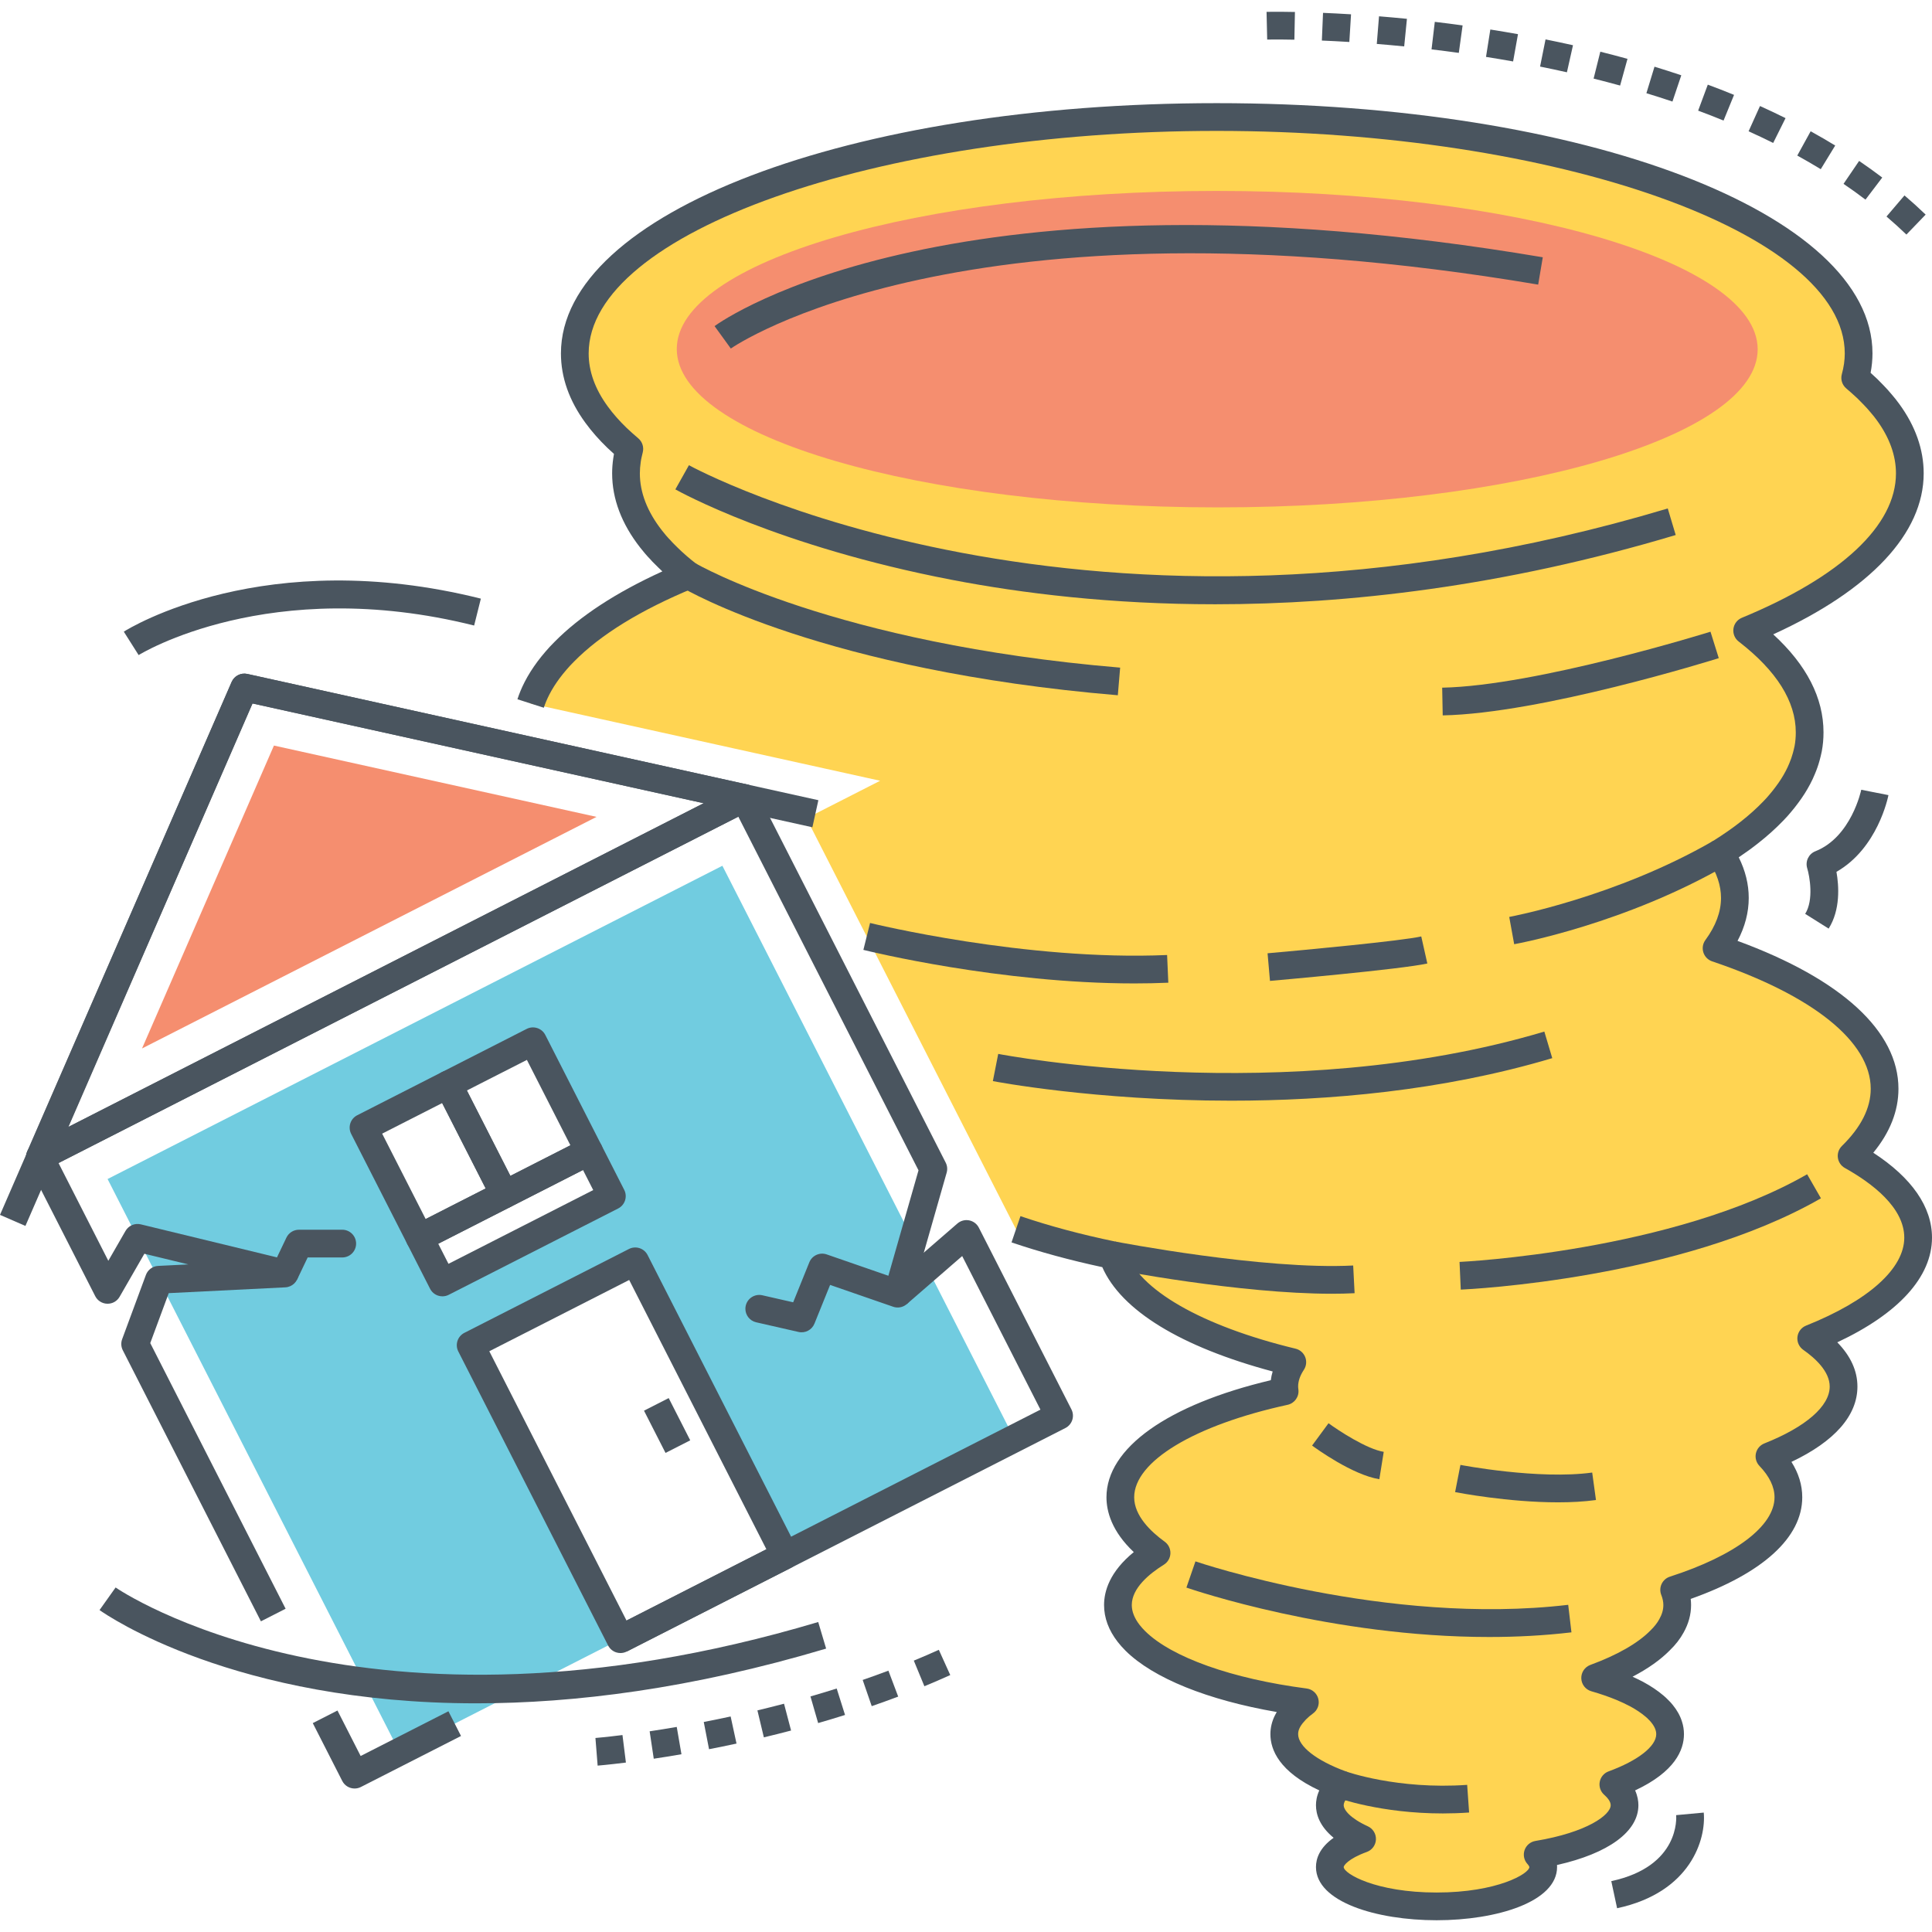
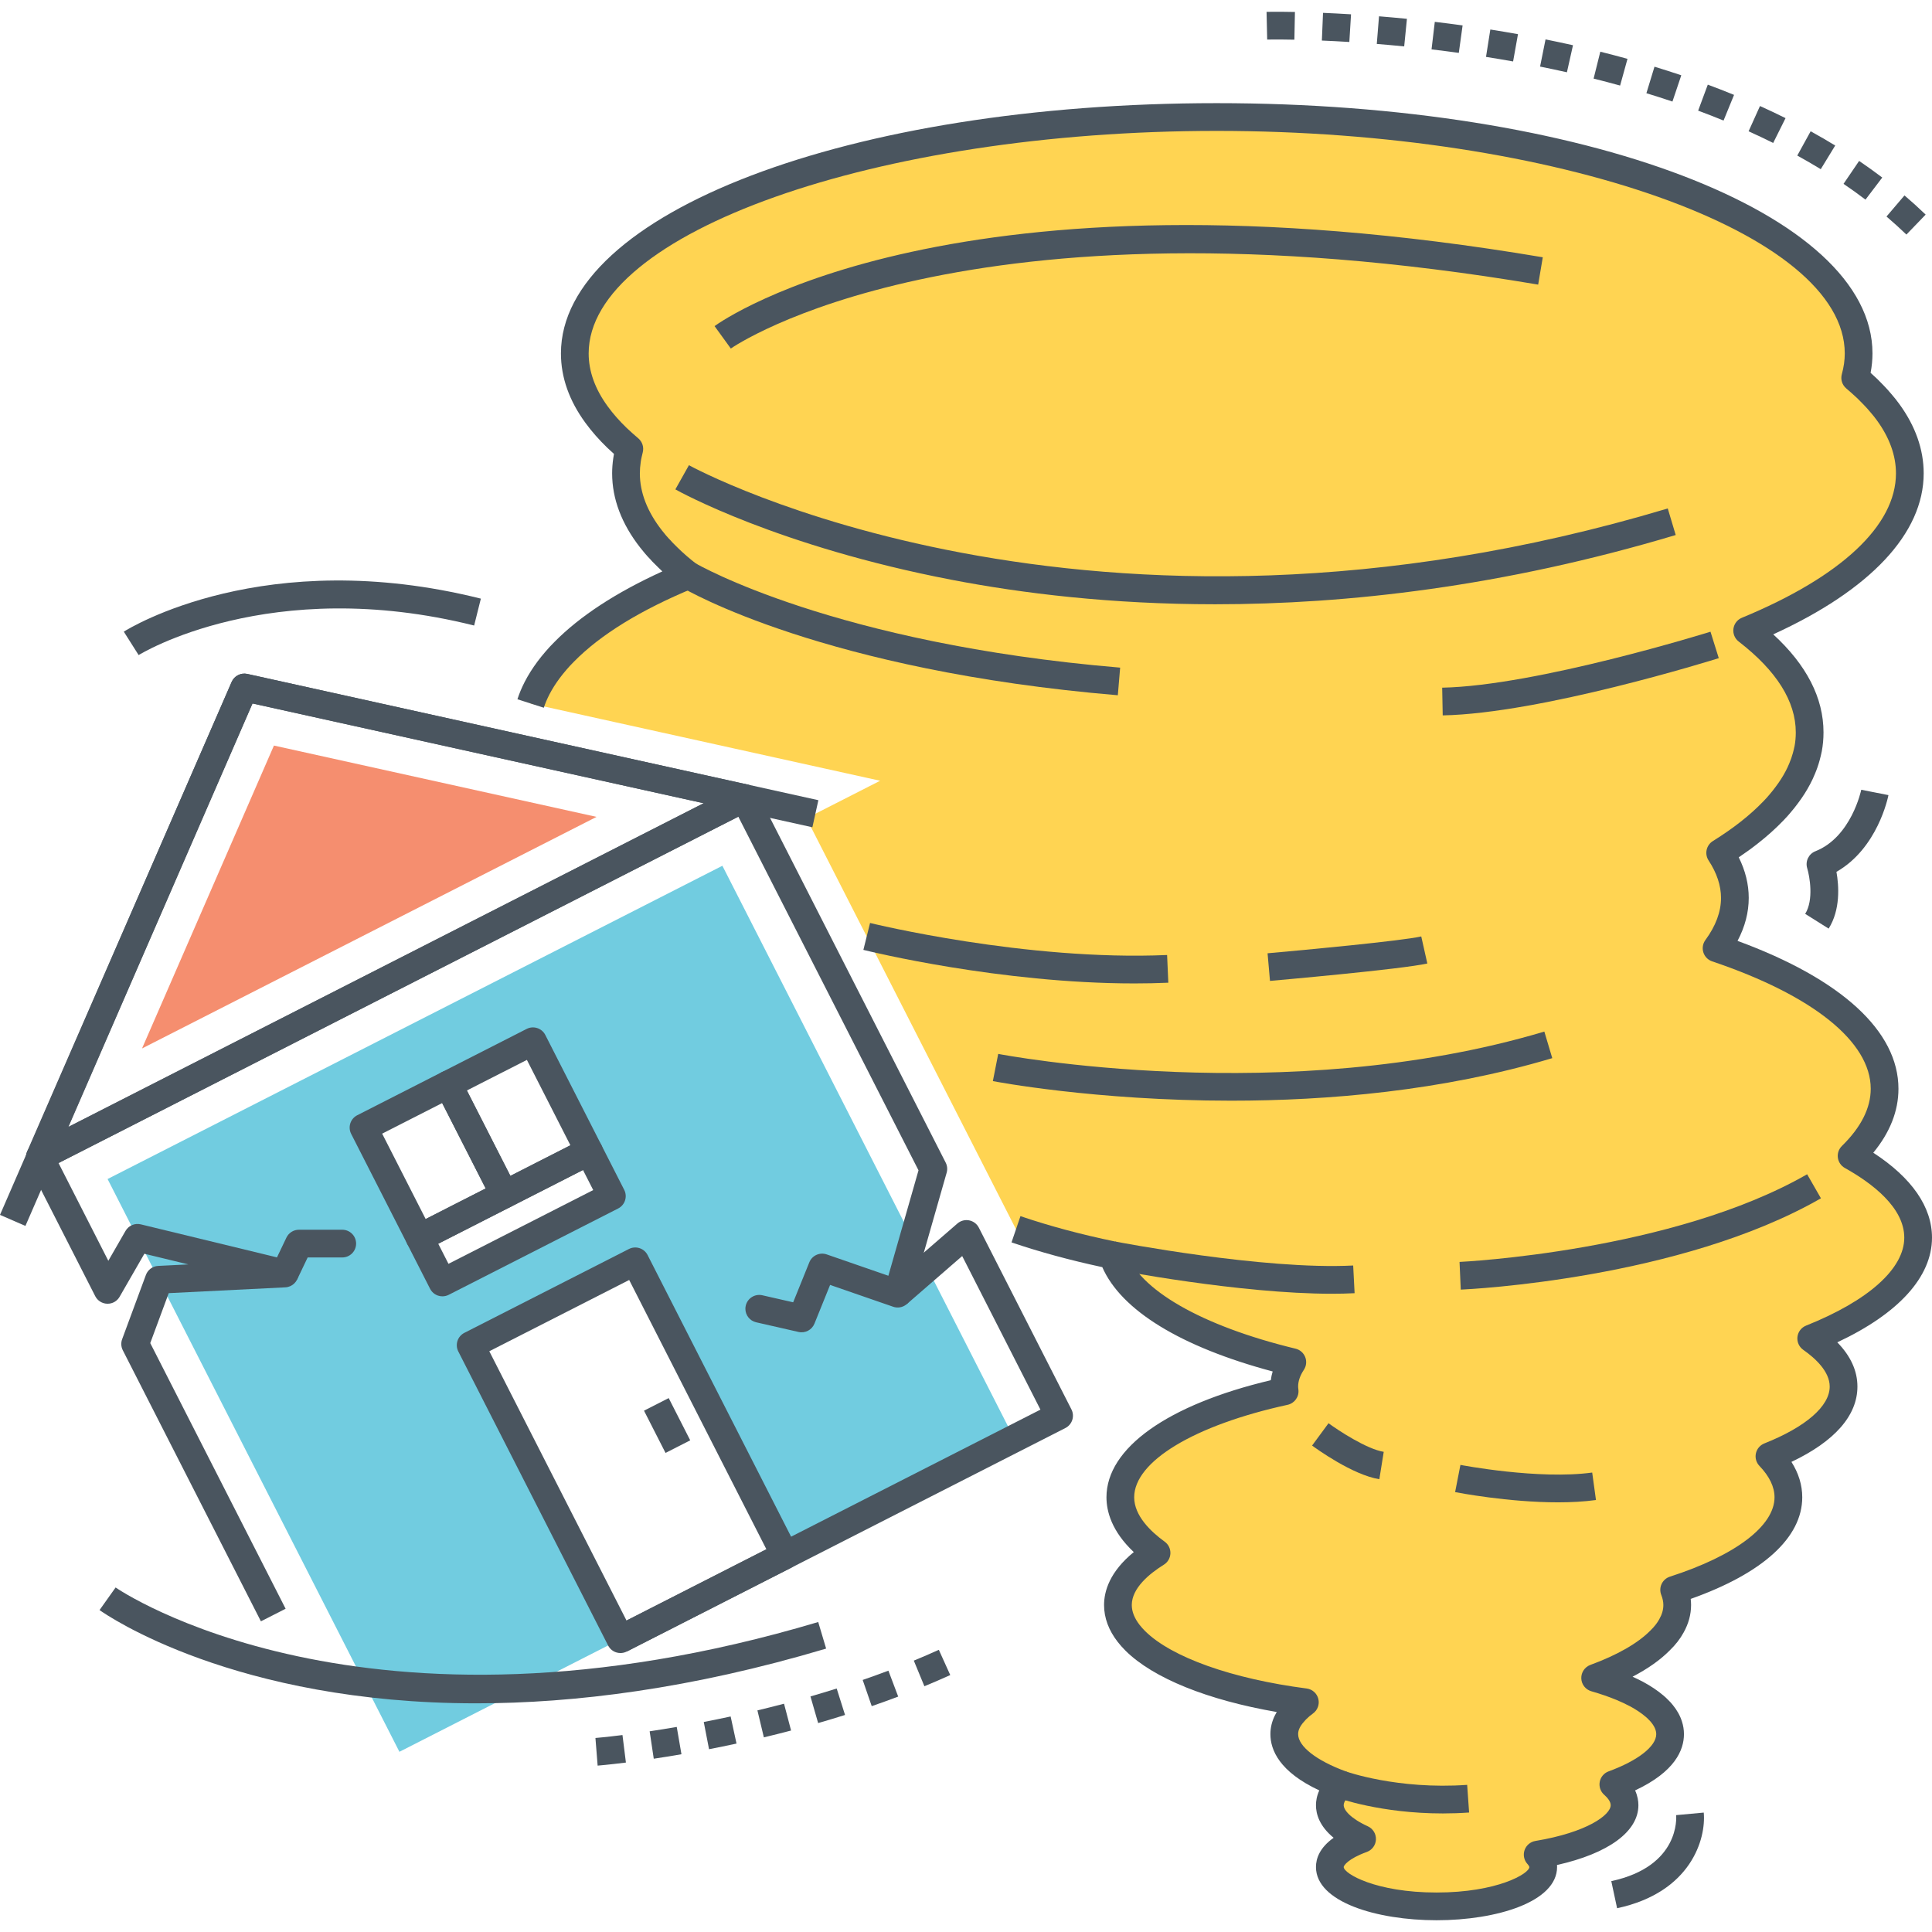
<svg xmlns="http://www.w3.org/2000/svg" version="1.1" id="Layer_1" x="0px" y="0px" viewBox="0 0 512 512" style="enable-background:new 0 0 512 512;" xml:space="preserve">
  <g>
    <g>
      <g>
        <path style="fill:#FFD452;" d="M508.327,327.989c0-8.009-6.49-15.454-17.633-21.675c5.657-5.534,8.743-11.51,8.743-17.78     c0-14.744-17.144-28.017-44.524-37.25c3.135-4.262,4.849-8.719,4.849-13.323c0-4.115-1.371-8.107-3.894-11.952     c2.817-1.763,5.413-3.55,7.764-5.412c2.376-1.861,4.482-3.772,6.343-5.707c0.637-0.66,1.249-1.323,1.788-1.983     c0.637-0.735,1.224-1.495,1.788-2.253c1.127-1.495,2.082-3.037,2.914-4.58c0.417-0.784,0.784-1.568,1.102-2.351     c0.441-1.028,0.808-2.082,1.102-3.159c0.196-0.71,0.367-1.421,0.514-2.131c0.269-1.445,0.392-2.865,0.392-4.335     c0-9.649-5.951-18.809-16.556-26.989c26.793-11.07,43.104-25.666,43.104-41.658c0-5.634-2.008-11.095-5.804-16.287     c-0.563-0.783-1.176-1.543-1.837-2.302c-0.661-0.783-1.347-1.543-2.057-2.278c-1.053-1.126-2.229-2.253-3.502-3.354     c-0.416-0.343-0.833-0.71-1.274-1.077v-0.025c0.588-2.13,0.906-4.286,0.906-6.466c0-34.605-76.167-62.647-170.113-62.647     c-93.971,0-170.114,28.041-170.114,62.647c0,5.634,2.008,11.095,5.804,16.262c1.518,2.082,3.306,4.115,5.364,6.099     c1.029,0.979,2.131,1.959,3.282,2.938h0.024c-0.147,0.49-0.245,0.981-0.367,1.47c-0.122,0.49-0.196,0.979-0.269,1.47     c-0.171,1.176-0.27,2.351-0.27,3.552c0,6.049,2.327,11.877,6.662,17.413c0.808,1.028,1.665,2.057,2.645,3.036     c0.171,0.221,0.367,0.441,0.588,0.637c0.392,0.416,0.784,0.808,1.2,1.199c1.641,1.617,3.453,3.185,5.437,4.702     c-14.229,5.879-25.47,12.736-32.916,20.303c-0.784,0.784-1.494,1.544-2.18,2.351c-0.686,0.784-1.323,1.593-1.935,2.401     c-1.2,1.616-2.229,3.232-3.086,4.898c-0.686,1.346-1.249,2.669-1.69,4.041l64.925,14.351l27.699,6.123l-19.519,9.943     l55.521,108.911c7.764,2.644,16.335,4.946,25.593,6.857c3.772,11.878,21.797,22.115,47.635,28.361     c-1.371,2.081-2.131,4.237-2.131,6.465c0,0.416,0.049,0.833,0.098,1.25c-26.058,5.681-43.545,16.115-43.545,28.091     c0,5.289,3.478,10.311,9.601,14.742c-6.49,4.042-10.237,8.768-10.237,13.813c0,2.596,0.98,5.119,2.841,7.518     c0.539,0.663,1.127,1.348,1.788,2.009c7.666,7.567,24.172,13.543,44.916,16.237c-0.857,0.661-1.641,1.299-2.302,1.959     c-0.49,0.514-0.931,1.03-1.347,1.544c-0.025,0,0,0.024,0,0.024c-0.392,0.514-0.735,1.054-1.004,1.592     c-0.539,1.079-0.808,2.18-0.808,3.332c0,5.216,5.755,9.918,15.037,13.323c-1.886,1.69-2.963,3.55-2.963,5.51     c0,3.379,3.208,6.49,8.547,8.939c-5.266,1.911-8.547,4.531-8.547,7.445c0,5.756,12.662,10.432,28.287,10.432     c15.601,0,28.262-4.677,28.262-10.432c0-1.152-0.539-2.253-1.469-3.281c13.568-2.253,23.021-7.274,23.021-13.103     c0-1.96-1.053-3.821-2.963-5.51c9.282-3.405,15.037-8.107,15.037-13.323c0-0.759-0.123-1.519-0.367-2.253     c-0.343-1.103-0.955-2.156-1.812-3.208c-0.269-0.343-0.563-0.661-0.931-1.005c-0.318-0.343-0.686-0.685-1.078-1.005     c-1.298-1.101-2.865-2.155-4.678-3.134c-1.225-0.637-2.547-1.274-3.968-1.862c-2.131-0.881-4.482-1.69-7.029-2.424     c7.543-2.767,13.47-6.148,17.217-9.943c1.274-1.225,2.278-2.522,3.012-3.87c1.004-1.788,1.518-3.625,1.518-5.51     c0-1.372-0.294-2.718-0.808-4.017c18.539-5.976,30.271-14.767,30.271-24.539c0-3.822-1.763-7.445-5.021-10.85     c12.196-4.849,19.642-11.34,19.642-18.491c0-4.604-3.11-8.914-8.572-12.734C497.575,347.679,508.327,338.299,508.327,327.989z" />
      </g>
    </g>
    <g>
      <g>
-         <path style="fill:#F58E6F;" d="M322.434,50.598c-79.1,0-143.16,18.774-143.081,41.932c0.079,23.158,64.267,41.932,143.367,41.932     s143.16-18.774,143.081-41.932C465.721,69.372,401.534,50.598,322.434,50.598z" />
-       </g>
+         </g>
    </g>
    <g>
      <g>
        <path style="fill:#4A555F;" d="M512,327.989c0-8.154-5.359-15.874-15.559-22.502c4.429-5.39,6.669-11.076,6.669-16.953     c0-15.251-15.095-29.077-42.643-39.19c1.971-3.729,2.967-7.543,2.967-11.384c0-3.619-0.888-7.225-2.649-10.761     c1.869-1.255,3.559-2.483,5.11-3.711c2.43-1.903,4.694-3.939,6.724-6.049c0.709-0.735,1.39-1.476,1.918-2.126     c0.697-0.805,1.341-1.635,1.946-2.448c1.24-1.645,2.328-3.357,3.226-5.07c0.476-0.897,0.896-1.794,1.232-2.624     c0.505-1.176,0.933-2.401,1.268-3.631c0.218-0.788,0.408-1.576,0.585-2.436c0.306-1.641,0.454-3.28,0.454-5.008     c0-9.146-4.476-17.866-13.323-25.984c25.772-11.769,39.871-26.795,39.871-42.663c0-6.336-2.191-12.546-6.496-18.432     c-0.629-0.874-1.311-1.723-2.003-2.517c-0.703-0.838-1.435-1.674-2.19-2.428c-1.024-1.094-2.151-2.186-3.379-3.271     c0.332-1.728,0.5-3.449,0.5-5.142c0-37.189-76.337-66.32-173.787-66.32S148.654,56.471,148.654,93.66     c0,6.348,2.193,12.552,6.509,18.426c1.636,2.244,3.582,4.458,5.799,6.595c0.562,0.535,1.146,1.071,1.746,1.606     c-0.068,0.358-0.124,0.718-0.178,1.083c-0.207,1.421-0.307,2.756-0.307,4.08c0,6.751,2.504,13.372,7.446,19.683     c0.702,0.893,1.647,2.056,2.789,3.216c0.23,0.279,0.481,0.552,0.755,0.808c0.41,0.433,0.82,0.841,1.199,1.196     c0.365,0.359,0.738,0.717,1.119,1.073c-12.274,5.592-21.889,11.88-28.617,18.719c-0.859,0.857-1.634,1.689-2.347,2.529     c-0.744,0.851-1.435,1.726-2.119,2.629c-1.36,1.83-2.473,3.6-3.409,5.421c-0.804,1.576-1.429,3.075-1.915,4.584l6.993,2.251     c0.365-1.131,0.844-2.276,1.461-3.486c0.745-1.448,1.649-2.883,2.747-4.359c0.561-0.741,1.142-1.482,1.807-2.242     c0.621-0.732,1.266-1.419,1.998-2.152c7.026-7.142,17.691-13.697,31.699-19.484c1.215-0.502,2.069-1.614,2.24-2.917     c0.171-1.303-0.367-2.598-1.411-3.396c-1.852-1.418-3.566-2.898-5.153-4.461c-0.36-0.338-0.7-0.678-1.038-1.038     c-0.077-0.081-0.283-0.304-0.367-0.378c-0.093-0.12-0.194-0.234-0.301-0.341c-0.934-0.934-1.748-1.938-2.35-2.704     c-3.902-4.982-5.88-10.079-5.88-15.148c0-0.966,0.075-1.955,0.23-3.011c0.055-0.374,0.106-0.749,0.237-1.288     c0.083-0.412,0.187-0.825,0.306-1.305c0.337-1.354-0.122-2.781-1.185-3.685c-1.098-0.933-2.148-1.867-3.112-2.785     c-1.895-1.827-3.559-3.717-4.952-5.629c-3.379-4.598-5.092-9.337-5.092-14.087c0-31.967,76.221-58.973,166.44-58.973     s166.44,27.006,166.44,58.973c0,1.782-0.261,3.629-0.774,5.488c-0.385,1.391,0.081,2.879,1.191,3.802     c0.392,0.326,0.763,0.654,1.221,1.057c1.171,1.013,2.254,2.05,3.305,3.171c0.68,0.681,1.271,1.361,1.886,2.095     c0.585,0.672,1.128,1.342,1.642,2.058c3.382,4.624,5.097,9.375,5.097,14.119c0,13.795-14.502,27.384-40.833,38.263     c-1.213,0.5-2.065,1.61-2.239,2.909c-0.173,1.3,0.359,2.593,1.398,3.394c10.037,7.742,15.126,15.844,15.126,24.08     c0,1.272-0.108,2.469-0.316,3.59c-0.132,0.633-0.283,1.266-0.462,1.909c-0.249,0.912-0.563,1.813-0.961,2.744     c-0.273,0.67-0.587,1.341-0.952,2.028c-0.721,1.376-1.594,2.747-2.607,4.092c-0.511,0.686-1.042,1.375-1.69,2.126     c-0.477,0.585-1.021,1.169-1.587,1.757c-1.795,1.866-3.8,3.669-5.977,5.374c-2.135,1.691-4.566,3.385-7.432,5.179     c-0.837,0.524-1.428,1.363-1.639,2.328s-0.025,1.974,0.517,2.8c2.185,3.331,3.292,6.675,3.292,9.938     c0,3.666-1.391,7.417-4.134,11.146c-0.696,0.945-0.898,2.164-0.545,3.283c0.353,1.118,1.219,2.001,2.33,2.376     c26.708,9.006,42.026,21.314,42.026,33.769c0,5.096-2.57,10.195-7.638,15.154c-0.829,0.81-1.226,1.964-1.073,3.112     c0.153,1.148,0.839,2.157,1.851,2.722c7.185,4.011,15.749,10.471,15.749,18.467c0,8.201-9.485,16.697-26.025,23.309     c-1.253,0.501-2.131,1.648-2.286,2.989c-0.154,1.341,0.438,2.658,1.544,3.432c3.195,2.236,7.004,5.737,7.004,9.725     c0,5.204-6.315,10.7-17.325,15.078c-1.135,0.451-1.972,1.437-2.233,2.631c-0.26,1.194,0.091,2.439,0.935,3.321     c2.655,2.775,4.001,5.571,4.001,8.31c0,7.581-10.364,15.447-27.723,21.042c-0.967,0.312-1.763,1.01-2.196,1.928     c-0.434,0.919-0.468,1.976-0.093,2.921c0.365,0.922,0.55,1.819,0.55,2.664c0,1.242-0.343,2.456-1.072,3.753     c-0.558,1.026-1.343,2.028-2.4,3.046c-3.295,3.337-8.781,6.476-15.868,9.075c-1.491,0.547-2.462,1.992-2.406,3.579     c0.056,1.588,1.126,2.96,2.654,3.4c2.429,0.7,4.663,1.47,6.641,2.288c1.186,0.491,2.389,1.057,3.627,1.701     c1.571,0.849,2.933,1.758,4.101,2.747c0.256,0.209,0.499,0.432,0.707,0.656c0.06,0.065,0.122,0.127,0.185,0.187     c0.215,0.201,0.39,0.386,0.591,0.642c0.585,0.718,0.963,1.365,1.176,2.046c0.118,0.359,0.179,0.727,0.179,1.095     c0,3.233-4.84,7.017-12.629,9.874c-1.215,0.445-2.106,1.497-2.345,2.768c-0.239,1.272,0.208,2.575,1.177,3.433     c0.786,0.695,1.723,1.738,1.723,2.758c0,2.56-6.19,7.194-19.949,9.479c-1.326,0.22-2.425,1.146-2.868,2.415     c-0.442,1.268-0.157,2.677,0.745,3.674c0.432,0.478,0.52,0.766,0.52,0.817c0,1.737-8.455,6.759-24.589,6.759     c-16.15,0-24.613-5.022-24.613-6.759c0-0.351,1.091-2.165,6.126-3.992c1.402-0.508,2.356-1.813,2.417-3.302     c0.061-1.489-0.783-2.868-2.138-3.49c-4.727-2.168-6.405-4.371-6.405-5.599c0-1.057,1.091-2.192,1.741-2.774     c0.96-0.86,1.399-2.161,1.156-3.428c-0.243-1.267-1.132-2.313-2.343-2.757c-7.79-2.857-12.629-6.641-12.629-9.874     c0-0.578,0.134-1.115,0.421-1.689c0.191-0.384,0.374-0.678,0.573-0.924c0.067-0.083,0.13-0.168,0.189-0.255     c0.298-0.361,0.606-0.715,0.9-1.025c0.597-0.597,1.198-1.109,1.839-1.567c1.229-0.878,1.796-2.417,1.429-3.882     s-1.593-2.556-3.09-2.75c-19.759-2.566-35.762-8.251-42.792-15.192c-0.56-0.56-1.074-1.137-1.484-1.663     c-1.373-1.77-2.069-3.542-2.069-5.266c0-4.462,4.625-8.278,8.506-10.694c1.038-0.647,1.687-1.768,1.729-2.991     c0.043-1.223-0.526-2.386-1.518-3.104c-3.687-2.669-8.081-6.876-8.081-11.767c0-9.5,15.957-19.118,40.654-24.502     c1.848-0.403,3.088-2.142,2.866-4.019c-0.032-0.273-0.073-0.547-0.073-0.82c0-1.433,0.499-2.887,1.525-4.443     c0.658-0.999,0.789-2.255,0.35-3.369c-0.439-1.113-1.392-1.943-2.554-2.224c-24.94-6.029-41.761-15.712-44.997-25.901     c-0.402-1.267-1.458-2.218-2.759-2.486c-9.047-1.867-17.508-4.134-25.152-6.737l-2.368,6.955     c7.369,2.51,15.453,4.713,24.056,6.56c5.003,11.457,20.839,21.153,45.149,27.646c-0.23,0.768-0.395,1.54-0.492,2.315     c-27.337,6.479-43.553,17.979-43.553,31.025c0,3.704,1.361,8.99,7.24,14.529c-6.399,5.222-7.876,10.38-7.876,14.027     c0,3.394,1.215,6.681,3.614,9.774c0.605,0.777,1.308,1.568,2.108,2.367c7.359,7.265,21.737,13.048,40.04,16.212     c-0.167,0.281-0.328,0.576-0.483,0.886c-0.793,1.587-1.196,3.262-1.196,4.975c0,4.194,2.376,9.973,12.953,14.914     c-0.68,1.492-0.879,2.848-0.879,3.919c0,2.398,0.941,5.555,4.679,8.638c-3.733,2.652-4.679,5.521-4.679,7.746     c0,9.26,16.078,14.106,31.96,14.106c15.87,0,31.936-4.846,31.936-14.106c0-0.168-0.006-0.347-0.02-0.535     c13.6-3.05,21.572-8.833,21.572-15.849c0-1.077-0.196-2.435-0.872-3.922c10.57-4.941,12.946-10.718,12.946-14.911     c0-1.156-0.187-2.304-0.533-3.345c-0.475-1.527-1.284-2.979-2.429-4.383c-0.358-0.456-0.744-0.881-1.22-1.333     c-0.405-0.428-0.863-0.852-1.303-1.211c-1.503-1.274-3.289-2.474-5.359-3.591c-0.953-0.497-1.872-0.945-2.776-1.354     c4.073-2.126,7.374-4.462,9.847-6.968c1.531-1.472,2.773-3.074,3.669-4.718c1.32-2.35,1.99-4.809,1.99-7.31     c0-0.538-0.034-1.079-0.098-1.621c19.098-6.77,29.56-16.269,29.56-26.935c0-3.23-0.961-6.369-2.865-9.377     c11.465-5.44,17.487-12.288,17.487-19.964c0-4.159-1.79-8.084-5.335-11.722C503.142,348.117,512,338.39,512,327.989z" />
      </g>
    </g>
    <g>
      <g>
        <path style="fill:#4A555F;" d="M409.265,273.38c-68.625,20.481-143.973,6.063-144.726,5.915l-1.419,7.209     c0.451,0.089,27.042,5.189,63.143,5.189c25.57,0,55.914-2.56,85.104-11.273L409.265,273.38z" />
      </g>
    </g>
    <g>
      <g>
        <path style="fill:#4A555F;" d="M453.298,167.409c-0.458,0.143-46.095,14.347-71.104,14.831l0.141,7.346     c26.05-0.504,71.247-14.567,73.158-15.166L453.298,167.409z" />
      </g>
    </g>
    <g>
      <g>
        <path style="fill:#4A555F;" d="M441.973,134.749c-153.881,46.075-258.362-10.882-259.4-11.463l-3.595,6.407     c1.092,0.613,27.272,15.116,73.223,23.961c18.659,3.592,42.249,6.483,69.835,6.483c34.919,0,76.237-4.635,122.044-18.35     L441.973,134.749z" />
      </g>
    </g>
    <g>
      <g>
        <path style="fill:#4A555F;" d="M309.294,253.086c-37.394,1.635-78.312-8.386-78.721-8.488l-1.769,7.131     c1.579,0.392,36.271,8.888,71.822,8.888c2.994,0,6.001-0.06,8.988-0.191L309.294,253.086z" />
      </g>
    </g>
    <g>
      <g>
        <path style="fill:#4A555F;" d="M376.647,248.167c-5.327,1.196-31.208,3.626-40.73,4.462l0.641,7.319     c1.418-0.124,34.804-3.064,41.699-4.612L376.647,248.167z" />
      </g>
    </g>
    <g>
      <g>
-         <path style="fill:#4A555F;" d="M454.026,222.838c-25.747,14.88-53.783,20.107-54.064,20.158l1.314,7.229     c1.193-0.216,29.535-5.484,56.426-21.026L454.026,222.838z" />
-       </g>
+         </g>
    </g>
    <g>
      <g>
        <path style="fill:#4A555F;" d="M358.606,335.372c-23.773,1.225-62.668-6.275-63.057-6.351l-1.404,7.212     c1.501,0.292,34.328,6.623,58.776,6.623c2.089,0,4.121-0.046,6.063-0.146L358.606,335.372z" />
      </g>
    </g>
    <g>
      <g>
        <path style="fill:#4A555F;" d="M478.909,311.191c-35.672,20.485-91.555,23.207-92.116,23.232l0.326,7.34     c2.359-0.105,58.209-2.816,95.449-24.2L478.909,311.191z" />
      </g>
    </g>
    <g>
      <g>
        <path style="fill:#4A555F;" d="M352.073,377.172l-4.356,5.916c1.076,0.793,10.718,7.78,17.822,8.919l1.165-7.254     C362.166,384.025,354.604,379.034,352.073,377.172z" />
      </g>
    </g>
    <g>
      <g>
        <path style="fill:#4A555F;" d="M421.949,390.241c-14.208,1.95-34.715-1.989-34.921-2.028l-1.407,7.211     c0.704,0.138,14.068,2.71,27.265,2.71c3.44,0,6.874-0.175,10.063-0.613L421.949,390.241z" />
      </g>
    </g>
    <g>
      <g>
-         <path style="fill:#4A555F;" d="M415.591,425.293c-48.153,5.673-98.284-11.338-98.786-11.512l-2.395,6.946     c1.799,0.621,38.515,13.094,80.224,13.094c7.173,0,14.501-0.37,21.816-1.231L415.591,425.293z" />
-       </g>
+         </g>
    </g>
    <g>
      <g>
        <path style="fill:#4A555F;" d="M388.814,473.007c-18.495,1.302-32.025-3.519-32.16-3.568l-2.521,6.901     c0.532,0.195,11.791,4.24,28.224,4.24c2.231,0,4.562-0.075,6.971-0.244L388.814,473.007z" />
      </g>
    </g>
    <g>
      <g>
        <path style="fill:#4A555F;" d="M189.363,86.419l4.312,5.948c0.597-0.429,61.485-42.676,213.957-16.942l1.222-7.244     C252.89,41.854,191.884,84.587,189.363,86.419z" />
      </g>
    </g>
    <g>
      <g>
        <g>
          <path style="fill:#4A555F;" d="M364.862,11.643c2.32,0.187,4.745,0.404,7.262,0.655l0.727-7.311      c-2.565-0.255-5.036-0.476-7.399-0.667L364.862,11.643z M379.372,13.087c2.35,0.279,4.762,0.586,7.228,0.926l1.005-7.278      c-2.514-0.347-4.974-0.66-7.369-0.944L379.372,13.087z M408.136,17.644c2.351,0.472,4.724,0.975,7.113,1.512l1.61-7.169      c-2.444-0.548-4.872-1.063-7.276-1.546L408.136,17.644z M393.807,15.078c2.357,0.372,4.753,0.774,7.18,1.208l1.294-7.232      c-2.477-0.443-4.921-0.853-7.328-1.234L393.807,15.078z M335.651,3.143l0.167,7.345c0.045-0.001,2.662-0.057,7.207,0.032      l0.146-7.346C338.343,3.079,335.651,3.143,335.651,3.143z M350.307,10.747c2.219,0.093,4.655,0.216,7.281,0.378l0.452-7.333      c-2.679-0.166-5.162-0.291-7.425-0.386L350.307,10.747z M422.323,20.83c2.332,0.582,4.675,1.196,7.023,1.845l1.956-7.082      c-2.408-0.665-4.811-1.295-7.203-1.891L422.323,20.83z M476.297,41.227c2.127,1.171,4.22,2.385,6.222,3.608l3.831-6.269      c-2.095-1.281-4.286-2.551-6.509-3.776L476.297,41.227z M504.708,51.79l-4.767,5.591c1.823,1.555,3.598,3.163,5.277,4.781      l5.099-5.29C508.531,55.149,506.644,53.44,504.708,51.79z M488.555,48.724c1.998,1.358,3.956,2.764,5.818,4.179l4.444-5.851      c-1.964-1.492-4.026-2.974-6.131-4.404L488.555,48.724z M463.395,34.795c2.192,0.989,4.367,2.018,6.517,3.089l3.277-6.577      c-2.236-1.113-4.495-2.183-6.774-3.21L463.395,34.795z M436.313,24.7c2.303,0.703,4.605,1.44,6.902,2.214l2.344-6.963      c-2.364-0.796-4.733-1.554-7.101-2.277L436.313,24.7z M450.027,29.322c2.255,0.837,4.5,1.711,6.733,2.624l2.781-6.801      c-2.307-0.943-4.628-1.846-6.957-2.711L450.027,29.322z" />
        </g>
      </g>
    </g>
    <g>
      <g>
        <path style="fill:#4A555F;" d="M451.512,480.354l-7.316,0.676c0.051,0.552,1.04,13.58-17.188,17.49l1.54,7.183     C448.175,501.494,452.152,487.281,451.512,480.354z" />
      </g>
    </g>
    <g>
      <g>
        <path style="fill:#4A555F;" d="M500.458,210.715l-7.208-1.419c-0.025,0.125-2.625,12.534-12.158,16.296     c-1.778,0.702-2.718,2.66-2.164,4.49c0.639,2.112,1.788,8.402-0.537,12.099l6.221,3.91c3.149-5.009,2.729-11.309,2.068-15.049     C497.577,224.84,500.337,211.334,500.458,210.715z" />
      </g>
    </g>
    <g>
      <g>
        <path style="fill:#4A555F;" d="M184.313,149.275l-3.754,6.315c1.513,0.901,37.946,22.133,115.677,28.66l0.615-7.321     C221.017,170.561,184.672,149.488,184.313,149.275z" />
      </g>
    </g>
    <g>
      <g>
        <g>
          <path style="fill:#71CCE0;" d="M191.441,229.437L28.51,312.453l77.341,151.792l58.575-29.845l-39.699-77.915l43.621-22.226      l39.699,77.915l60.735-30.946L191.441,229.437z M117.251,339.86l-20.912-41.042l44.892-22.873l20.912,41.042L117.251,339.86z" />
        </g>
      </g>
    </g>
    <g>
      <g>
        <g>
          <path style="fill:#4A555F;" d="M200.911,211.022c-0.196-1.538-1.337-2.788-2.851-3.122L65.548,178.601      c-1.718-0.38-3.46,0.509-4.162,2.12L7.2,305.146c-0.618,1.422-0.279,3.079,0.85,4.142c0.698,0.656,1.604,0.998,2.52,0.998      c0.567,0,1.138-0.131,1.667-0.401l186.699-95.126C200.317,214.056,201.107,212.561,200.911,211.022z M18.026,298.691      l48.89-112.263l119.559,26.435L18.026,298.691z" />
        </g>
      </g>
    </g>
    <g>
      <g>
        <polygon style="fill:#F58E6F;" points="72.597,197.581 37.638,277.854 158.089,216.482    " />
      </g>
    </g>
    <g>
      <g>
        <g>
          <path style="fill:#4A555F;" d="M159.376,303.451l-14.864-29.174c-0.442-0.868-1.211-1.525-2.138-1.826      c-0.924-0.301-1.935-0.223-2.803,0.221l-22.452,11.44c-1.807,0.921-2.526,3.133-1.605,4.941l14.864,29.173      c0.648,1.274,1.938,2.007,3.275,2.007c0.562,0,1.131-0.129,1.666-0.401l22.452-11.439c0.868-0.442,1.525-1.211,1.826-2.138      C159.897,305.327,159.818,304.319,159.376,303.451z M135.257,311.616l-11.529-22.627l15.905-8.104l11.529,22.627      L135.257,311.616z" />
        </g>
      </g>
    </g>
    <g>
      <g>
        <g>
          <path style="fill:#4A555F;" d="M136.924,314.89l-14.864-29.173c-0.921-1.809-3.134-2.527-4.941-1.605l-22.452,11.439      c-0.868,0.442-1.525,1.211-1.826,2.138c-0.3,0.927-0.221,1.935,0.221,2.803l14.864,29.174c0.443,0.868,1.211,1.525,2.138,1.826      c0.37,0.12,0.752,0.18,1.135,0.18c0.574,0,1.147-0.135,1.668-0.401l22.452-11.44C137.126,318.91,137.845,316.698,136.924,314.89      z M112.805,323.056l-11.529-22.627l15.905-8.104l11.529,22.627L112.805,323.056z" />
        </g>
      </g>
    </g>
    <g>
      <g>
        <g>
          <path style="fill:#4A555F;" d="M165.423,315.32l-6.047-11.869c-0.442-0.868-1.211-1.525-2.138-1.826      c-0.924-0.301-1.935-0.222-2.803,0.221l-44.904,22.879c-1.807,0.921-2.526,3.133-1.605,4.941l6.047,11.869      c0.442,0.868,1.211,1.525,2.138,1.826c0.37,0.12,0.752,0.18,1.135,0.18c0.574,0,1.147-0.135,1.668-0.401l44.904-22.879      C165.625,319.34,166.344,317.127,165.423,315.32z M118.852,334.926l-2.712-5.323l38.357-19.544l2.712,5.323L118.852,334.926z" />
        </g>
      </g>
    </g>
    <g>
      <g>
        <g>
          <path style="fill:#4A555F;" d="M211.316,410.509l-39.697-77.91c-0.442-0.868-1.211-1.525-2.138-1.826      c-0.926-0.3-1.935-0.222-2.803,0.221l-43.616,22.224c-1.807,0.921-2.526,3.133-1.605,4.941l39.697,77.91      c0.443,0.868,1.211,1.525,2.138,1.826c0.37,0.12,0.752,0.18,1.135,0.18c0.574,0,1.147-0.135,1.668-0.401l43.616-22.224      C211.518,414.529,212.237,412.317,211.316,410.509z M166.033,429.459l-36.362-71.364l37.069-18.888l36.362,71.364      L166.033,429.459z" />
        </g>
      </g>
    </g>
    <g>
      <g>
        <rect x="173.111" y="371.5" transform="matrix(0.891 -0.454 0.454 0.891 -152.237 121.428)" style="fill:#4A555F;" width="7.347" height="12.567" />
      </g>
    </g>
    <g>
      <g>
        <path style="fill:#4A555F;" d="M65.548,178.6c-1.714-0.378-3.461,0.509-4.162,2.123L0,321.955l6.737,2.929l60.18-138.456     l148.375,32.807l1.586-7.174L65.548,178.6z" />
      </g>
    </g>
    <g>
      <g>
-         <path style="fill:#4A555F;" d="M118.837,453.506l-23.262,11.852l-6.141-12.051l-6.546,3.335l7.809,15.325     c0.649,1.274,1.938,2.007,3.275,2.007c0.562,0,1.131-0.129,1.666-0.401l26.535-13.52L118.837,453.506z" />
-       </g>
+         </g>
    </g>
    <g>
      <g>
        <path style="fill:#4A555F;" d="M216.836,429.854c-120.511,35.909-185.56-8.702-186.2-9.157l-4.257,5.989     c1.944,1.385,35.729,24.712,99.824,24.712c25.968,0,56.919-3.831,92.73-14.503L216.836,429.854z" />
      </g>
    </g>
    <g>
      <g>
        <g>
          <path style="fill:#4A555F;" d="M248.799,437.216c-2.202,0.997-4.413,1.951-6.63,2.866l2.805,6.791      c2.291-0.946,4.579-1.934,6.855-2.964L248.799,437.216z M186.504,456.344l1.399,7.213c2.334-0.453,4.765-0.949,7.28-1.493      l-1.555-7.181C191.169,455.416,188.788,455.901,186.504,456.344z M157.797,460.583l0.584,7.325      c0.112-0.009,2.809-0.227,7.493-0.812l-0.911-7.291C160.461,460.368,157.823,460.581,157.797,460.583z M172.164,458.813      l1.088,7.266c2.245-0.336,4.703-0.728,7.341-1.183l-1.248-7.241C176.765,458.101,174.361,458.484,172.164,458.813z       M200.723,453.271l1.708,7.146c2.355-0.563,4.762-1.165,7.212-1.809l-1.868-7.106      C205.38,452.132,203.025,452.721,200.723,453.271z M228.62,445.202l2.396,6.945c2.331-0.804,4.671-1.647,7.015-2.532      l-2.595-6.874C233.159,443.601,230.884,444.42,228.62,445.202z M214.781,449.572l2.035,7.06c2.35-0.677,4.727-1.394,7.127-2.15      l-2.21-7.008C219.393,448.213,217.073,448.912,214.781,449.572z" />
        </g>
      </g>
    </g>
    <g>
      <g>
        <path style="fill:#4A555F;" d="M32.809,167.395l3.93,6.209c0.338-0.216,34.678-21.397,88.914-7.833l1.782-7.127     C70.184,144.325,34.309,166.446,32.809,167.395z" />
      </g>
    </g>
    <g>
      <g>
        <path style="fill:#4A555F;" d="M90.7,325.891H79.219c-1.415,0-2.705,0.813-3.315,2.09l-3.787,7.925l6.63,3.168l2.789-5.836H90.7     c2.029,0,3.674-1.645,3.674-3.674S92.729,325.891,90.7,325.891z" />
      </g>
    </g>
    <g>
      <g>
        <path style="fill:#4A555F;" d="M283.942,373.505l-24.538-48.158c-0.513-1.007-1.461-1.722-2.57-1.938     c-1.107-0.218-2.257,0.089-3.11,0.83l-18.237,15.814l4.814,5.551l14.689-12.738l20.737,40.7l-112.969,57.56l3.336,6.546     l116.242-59.228c0.868-0.442,1.525-1.211,1.826-2.138C284.463,375.381,284.385,374.373,283.942,373.505z" />
      </g>
    </g>
    <g>
      <g>
        <path style="fill:#4A555F;" d="M250.616,308.099l-50.076-98.28c-0.921-1.808-3.134-2.527-4.941-1.605L8.901,303.341     c-1.807,0.921-2.526,3.133-1.605,4.941l17.941,35.216c0.611,1.201,1.832,1.971,3.18,2.005c1.381,0.032,2.606-0.672,3.278-1.84     l6.564-11.407l11.652,2.826l-7.982,0.397c-1.469,0.073-2.753,1.015-3.262,2.395l-6.295,17.02     c-0.356,0.961-0.293,2.028,0.172,2.942l36.601,71.833l6.546-3.335l-35.87-70.4l4.896-13.237l30.898-1.537     c1.822-0.09,3.303-1.506,3.474-3.324c0.172-1.817-1.016-3.485-2.791-3.915l-38.983-9.454c-1.583-0.383-3.236,0.323-4.05,1.738     l-4.557,7.919L15.51,308.219l180.151-91.791l47.752,93.719l-7.985,27.941l-16.342-5.656c-1.844-0.639-3.875,0.281-4.608,2.096     l-4.28,10.595l-8.172-1.863c-1.974-0.45-3.948,0.787-4.398,2.765c-0.062,0.274-0.093,0.548-0.093,0.818     c0,1.677,1.154,3.192,2.858,3.58l11.224,2.558c1.761,0.404,3.548-0.535,4.223-2.206l4.144-10.258l16.709,5.783     c0.957,0.331,2.002,0.254,2.898-0.212c0.895-0.466,1.559-1.28,1.837-2.25l9.448-33.063     C251.131,309.883,251.038,308.926,250.616,308.099z" />
      </g>
    </g>
  </g>
</svg>